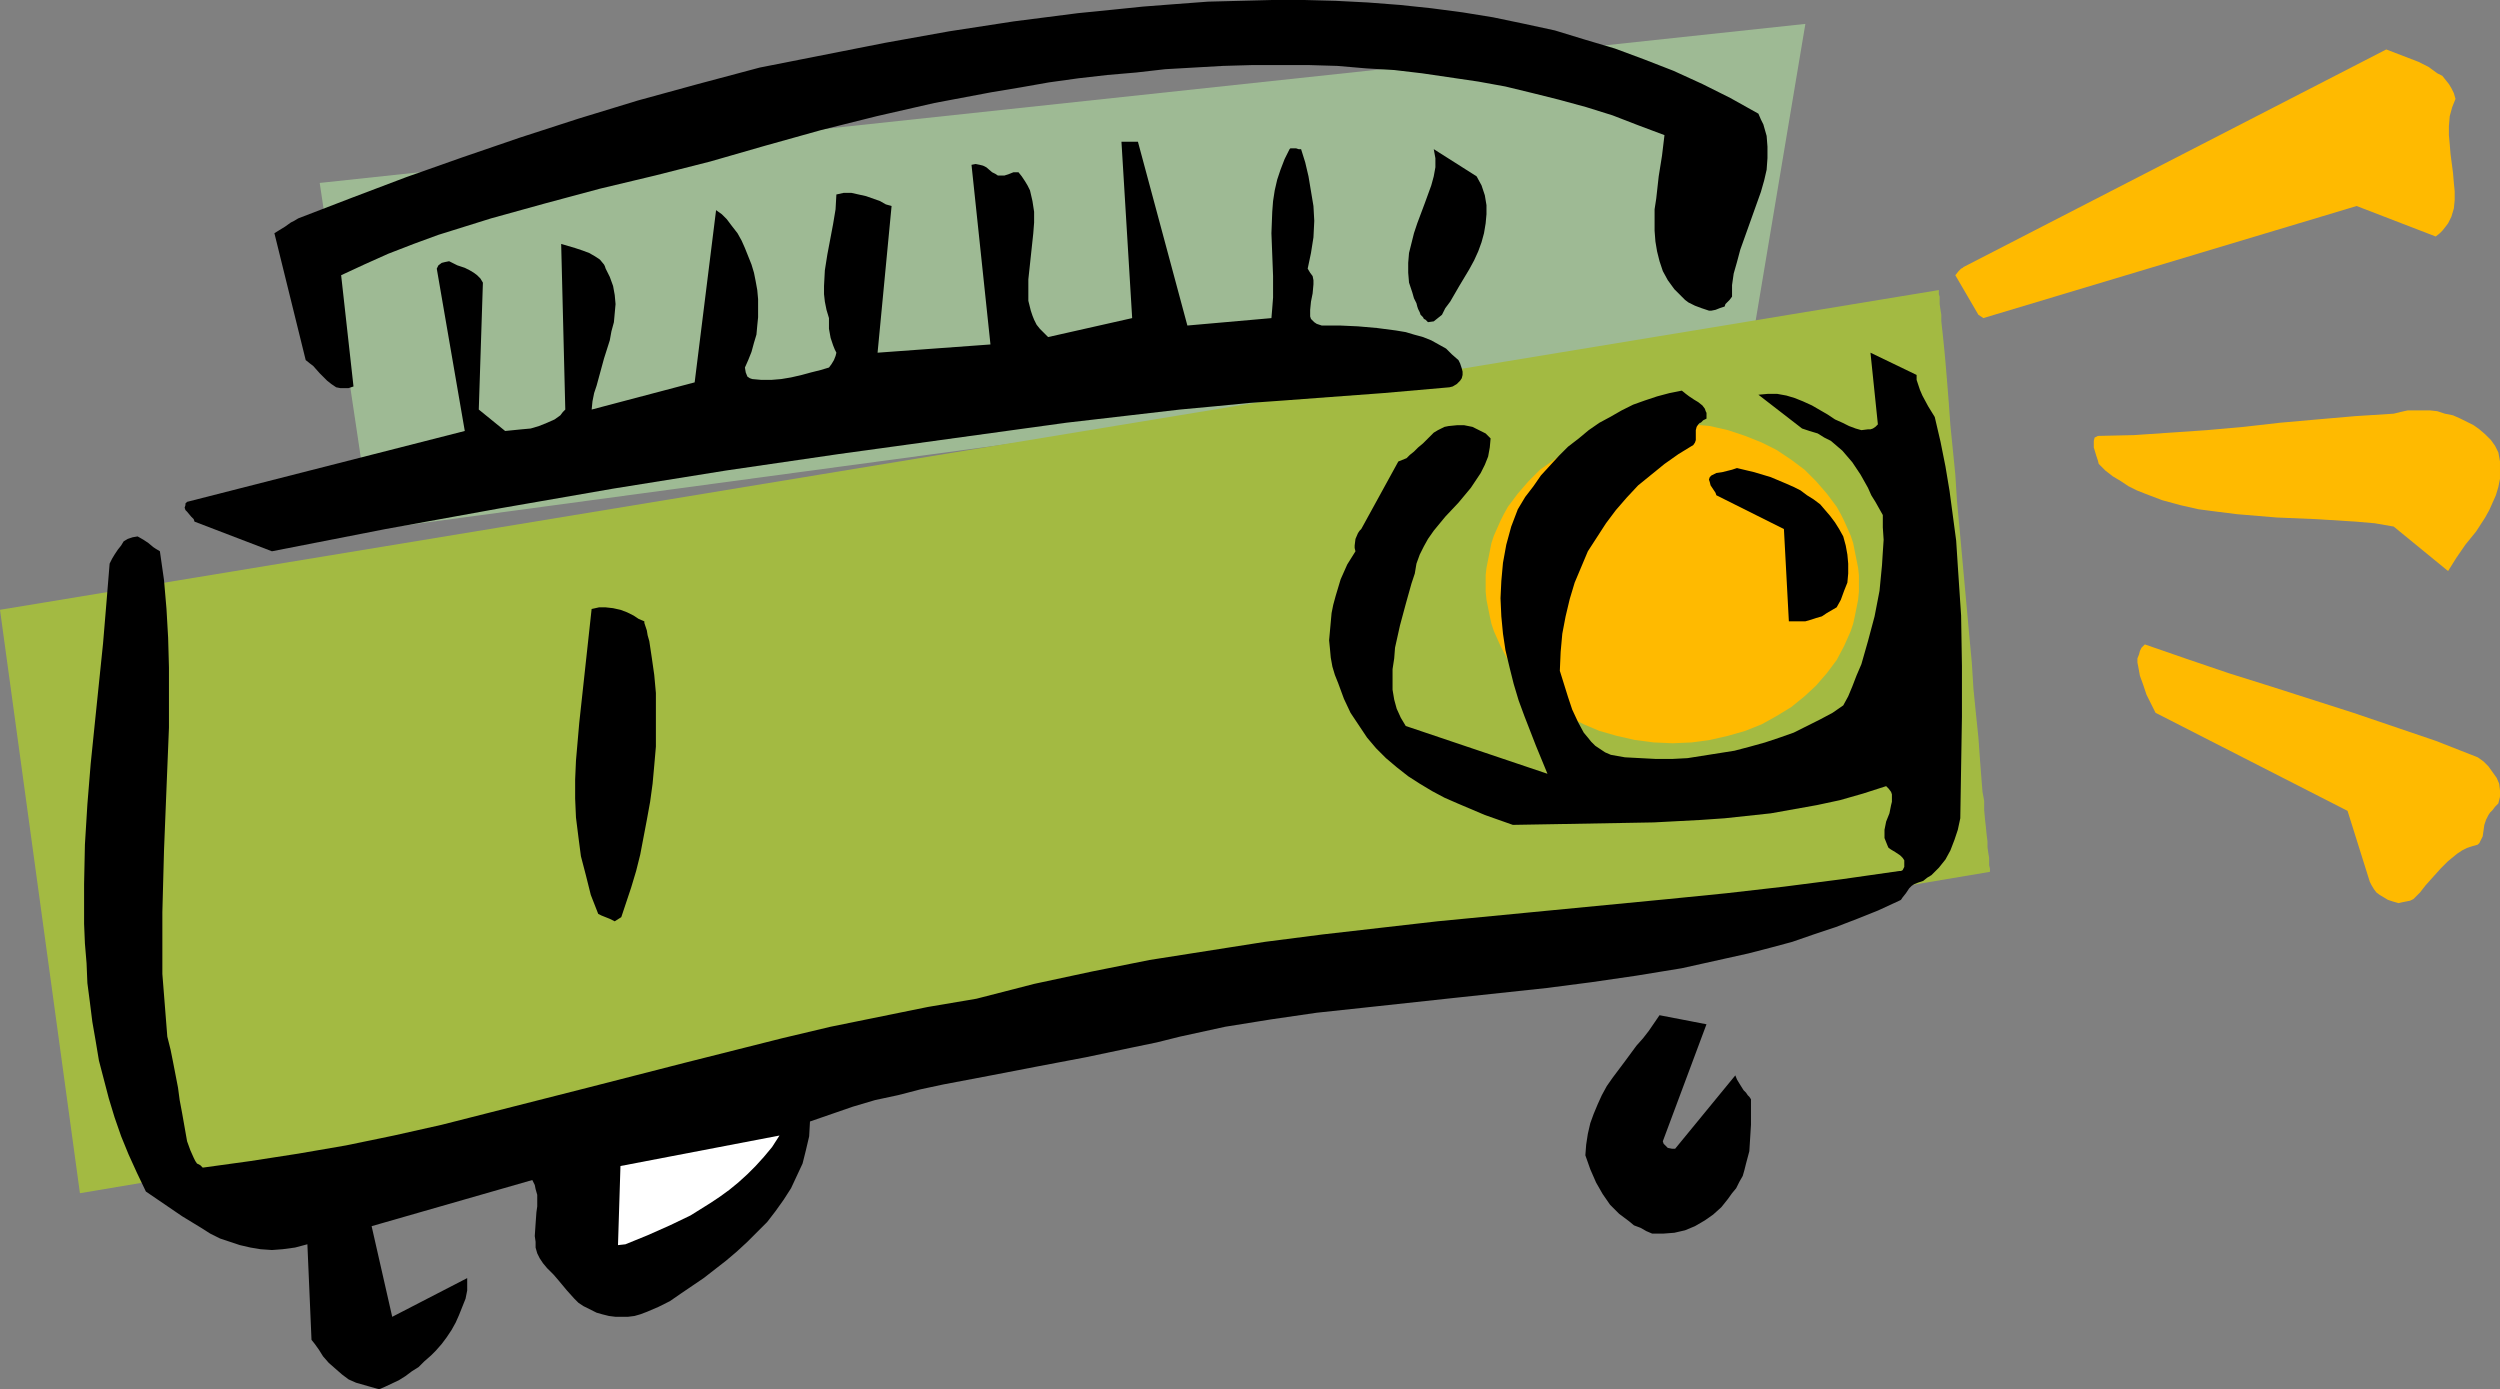
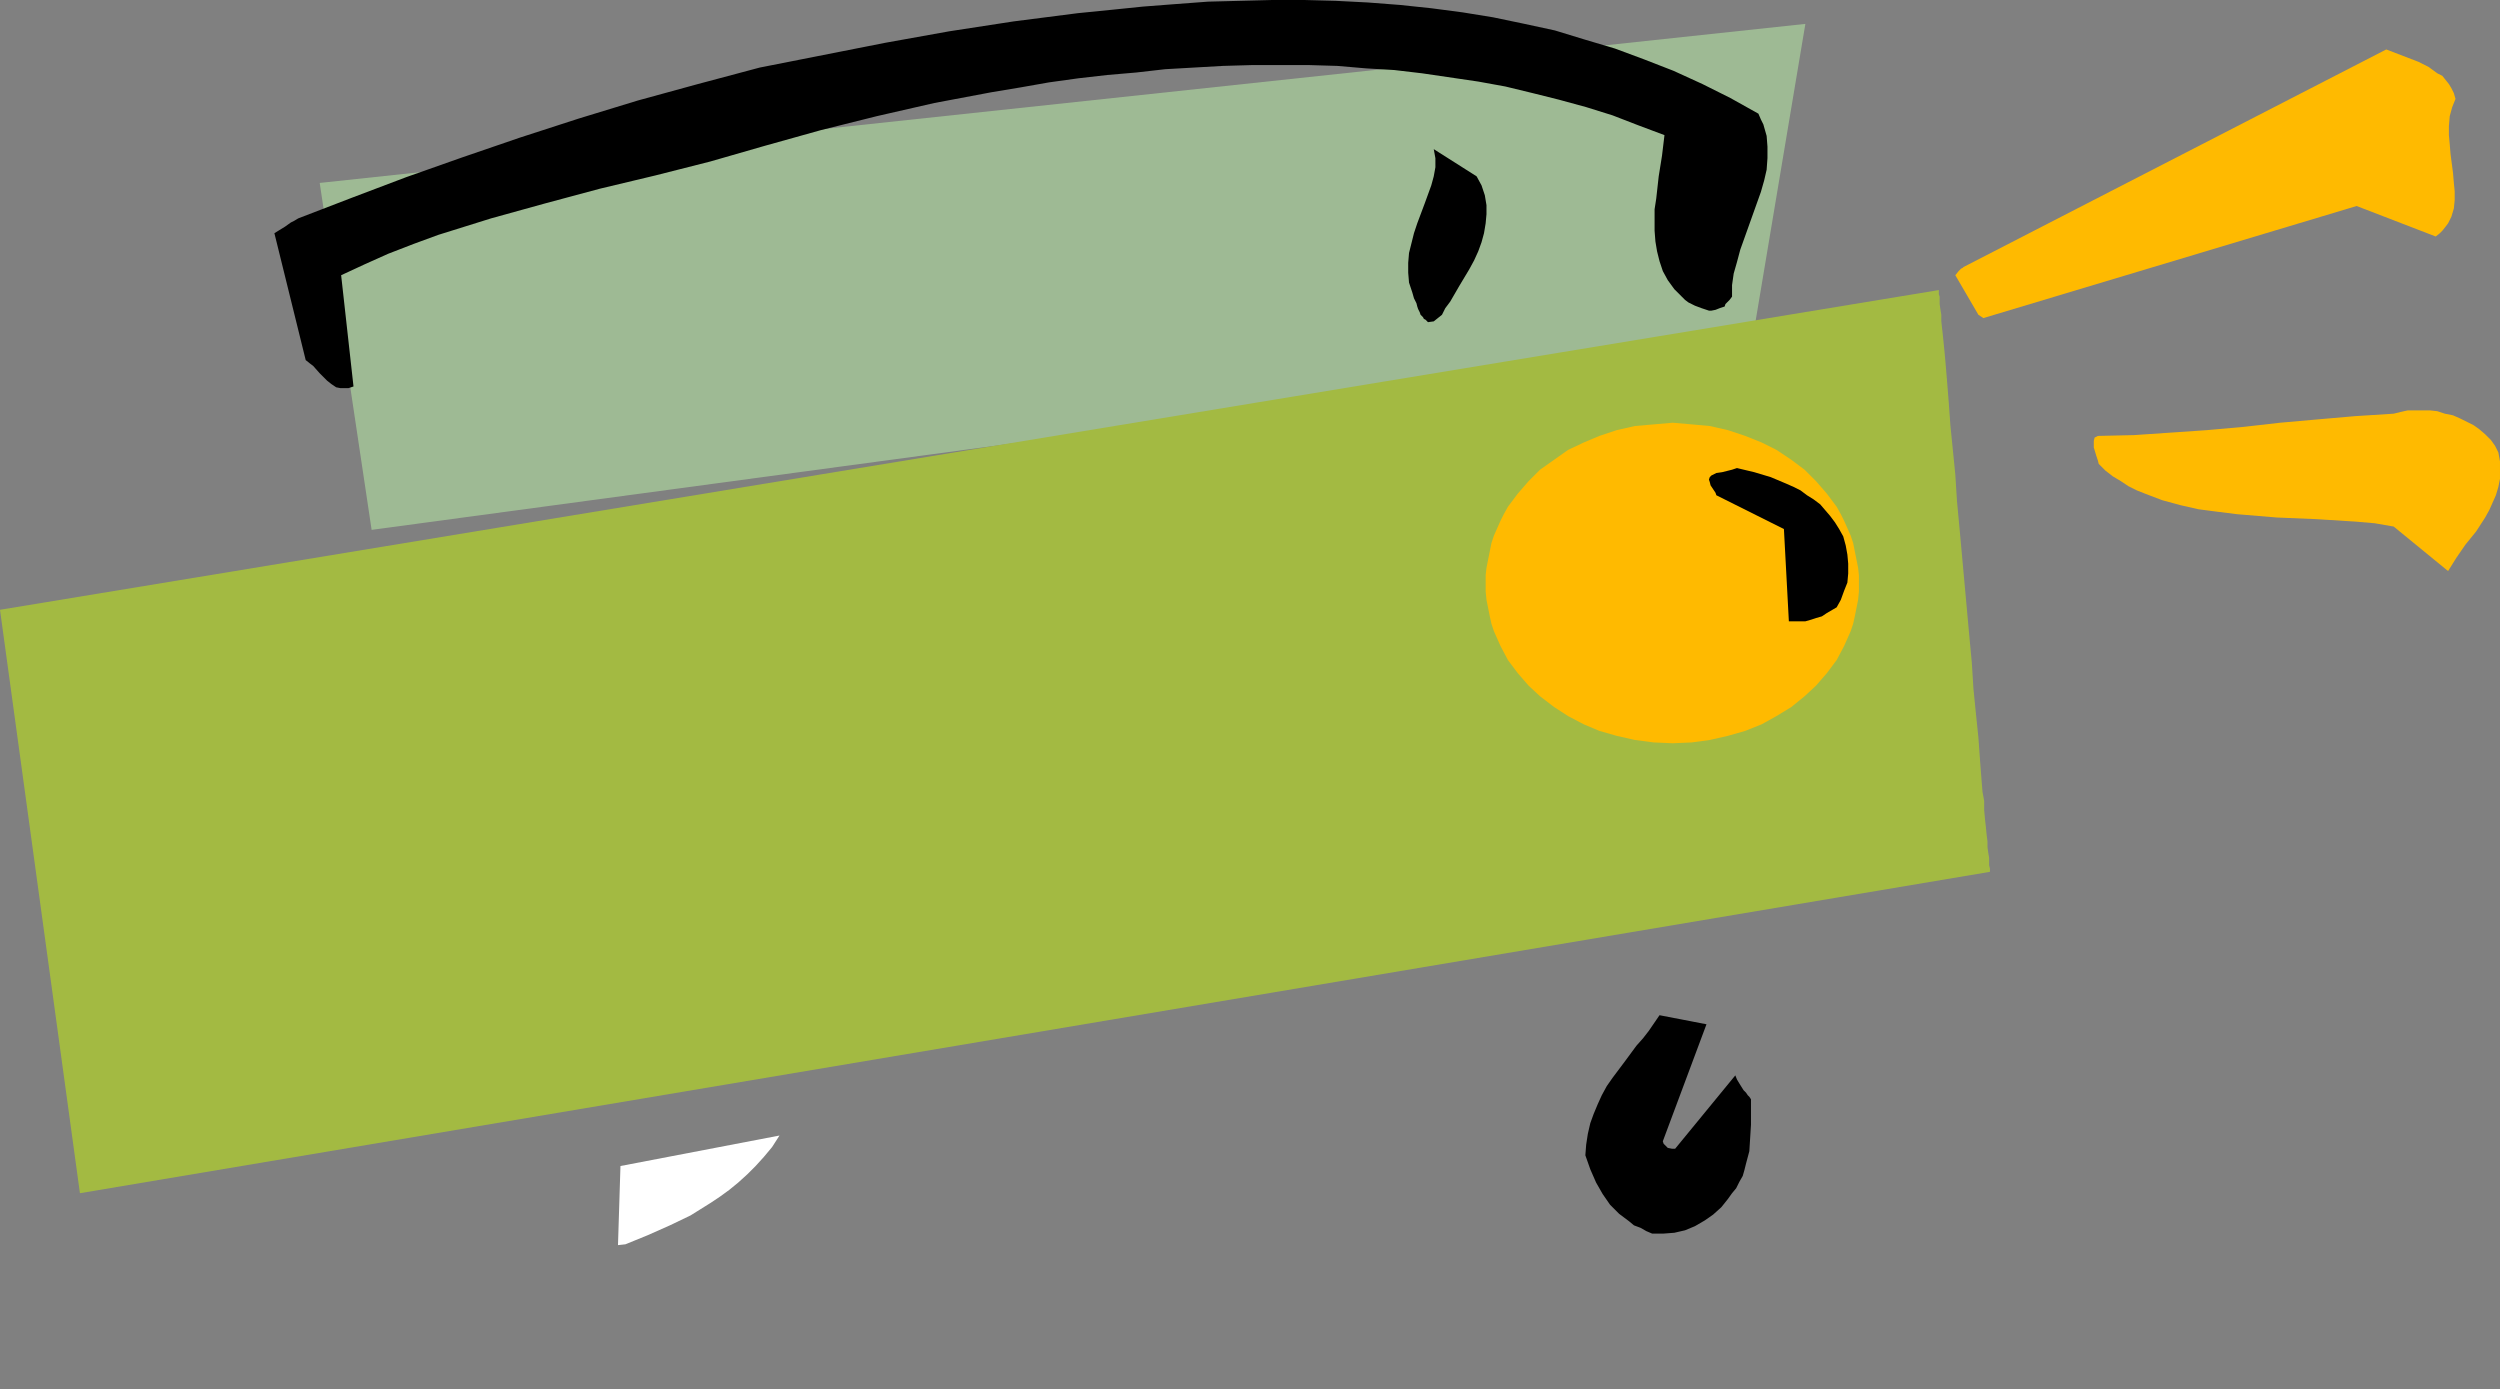
<svg xmlns="http://www.w3.org/2000/svg" xmlns:ns1="http://sodipodi.sourceforge.net/DTD/sodipodi-0.dtd" xmlns:ns2="http://www.inkscape.org/namespaces/inkscape" version="1.0" width="129.724mm" height="72.092mm" id="svg14" ns1:docname="Slide Projector.wmf">
  <rect width="100%" height="100%" fill="#808080" stroke="none" />
  <ns1:namedview id="namedview14" pagecolor="#ffffff" bordercolor="#000000" borderopacity="0.25" ns2:showpageshadow="2" ns2:pageopacity="0.0" ns2:pagecheckerboard="0" ns2:deskcolor="#d1d1d1" ns2:document-units="mm" />
  <defs id="defs1">
    <pattern id="WMFhbasepattern" patternUnits="userSpaceOnUse" width="6" height="6" x="0" y="0" />
  </defs>
  <path style="fill:#9eba94;fill-opacity:1;fill-rule:evenodd;stroke:none" d="M 72.882,103.914 62.701,35.877 354.065,4.687 343.561,67.391 Z" id="path1" />
  <path style="fill:#a3ba42;fill-opacity:1;fill-rule:evenodd;stroke:none" d="M 0,119.59 15.675,234.009 390.264,170.982 v -0.323 -0.323 l -0.162,-0.646 v -0.646 -0.808 l -0.162,-0.97 -0.162,-1.131 v -1.131 l -0.162,-1.293 -0.162,-1.616 -0.162,-1.454 -0.162,-1.778 v -1.778 l -0.323,-1.778 -0.162,-1.939 -0.323,-4.202 -0.323,-4.525 -0.485,-4.687 -0.485,-4.848 -0.323,-5.171 -0.485,-5.171 -1.939,-21.332 -0.485,-5.171 -0.323,-5.171 -0.485,-4.848 -0.485,-4.848 -0.323,-4.525 -0.323,-4.04 -0.162,-1.939 -0.162,-1.939 -0.162,-1.778 -0.162,-1.616 -0.162,-1.616 -0.162,-1.454 -0.162,-1.454 v -1.293 l -0.162,-0.97 -0.162,-1.131 V 58.826 58.179 l -0.162,-0.485 v -0.485 -0.323 z" id="path2" />
  <path style="fill:#ffba00;fill-opacity:1;fill-rule:evenodd;stroke:none" d="m 328.048,82.905 3.717,0.323 3.555,0.323 3.555,0.808 3.394,1.131 3.232,1.293 2.909,1.454 2.909,1.939 2.586,1.939 2.262,2.263 2.101,2.424 1.939,2.586 0.808,1.454 0.646,1.293 0.646,1.454 0.646,1.454 0.485,1.454 0.323,1.616 0.323,1.616 0.323,1.616 0.162,1.454 v 1.778 1.454 l -0.162,1.616 -0.323,1.616 -0.323,1.616 -0.323,1.454 -0.485,1.454 -0.646,1.454 -0.646,1.454 -1.454,2.747 -1.939,2.586 -2.101,2.424 -2.262,2.101 -2.586,2.101 -2.909,1.778 -2.909,1.616 -3.232,1.293 -3.394,0.97 -3.555,0.808 -3.555,0.485 -3.717,0.162 -3.717,-0.162 -3.717,-0.485 -3.555,-0.808 -3.394,-0.97 -3.07,-1.293 -3.07,-1.616 -2.747,-1.778 -2.747,-2.101 -2.262,-2.101 -2.101,-2.424 -1.939,-2.586 -1.454,-2.747 -0.646,-1.454 -0.646,-1.454 -0.485,-1.454 -0.323,-1.454 -0.323,-1.616 -0.323,-1.616 -0.162,-1.616 v -1.454 -1.778 l 0.162,-1.454 0.323,-1.616 0.323,-1.616 0.323,-1.616 0.485,-1.454 0.646,-1.454 0.646,-1.454 0.646,-1.293 0.808,-1.454 1.939,-2.586 2.101,-2.424 2.262,-2.263 2.747,-1.939 2.747,-1.939 3.07,-1.454 3.07,-1.293 3.394,-1.131 3.555,-0.808 3.717,-0.323 z" id="path3" />
-   <path style="fill:#000000;fill-opacity:1;fill-rule:evenodd;stroke:none" d="m 75.467,271.987 2.747,-1.293 1.293,-0.808 1.293,-0.97 1.293,-0.808 1.131,-1.131 1.293,-1.131 0.97,-0.97 1.131,-1.293 0.97,-1.293 0.97,-1.454 0.808,-1.454 0.646,-1.454 0.646,-1.616 0.646,-1.616 0.323,-1.616 v -2.424 l -14.706,7.596 -4.04,-17.777 31.512,-9.05 v 0 l 0.485,0.97 0.162,0.808 0.323,1.131 v 1.131 1.131 l -0.162,1.131 -0.162,2.263 -0.162,2.424 0.162,1.131 v 1.131 l 0.323,1.131 0.485,0.97 0.646,0.97 0.808,0.97 1.293,1.293 0.97,1.131 0.808,0.97 0.808,0.97 1.454,1.616 0.808,0.808 0.97,0.646 1.293,0.646 1.293,0.646 1.131,0.323 1.293,0.323 1.293,0.162 h 1.293 1.131 l 1.293,-0.162 1.131,-0.323 1.293,-0.485 2.262,-0.97 2.262,-1.131 2.101,-1.454 4.525,-3.071 4.363,-3.394 2.101,-1.778 2.101,-1.939 1.939,-1.939 1.939,-1.939 1.616,-2.101 1.616,-2.263 1.454,-2.263 1.131,-2.424 1.131,-2.424 0.646,-2.586 0.646,-2.747 0.162,-2.909 4.202,-1.454 4.202,-1.454 4.363,-1.293 4.525,-0.97 4.363,-1.131 4.525,-0.97 9.373,-1.778 9.211,-1.778 9.373,-1.778 9.211,-1.939 4.686,-0.97 4.525,-1.131 8.888,-1.939 9.05,-1.454 8.888,-1.293 9.05,-0.97 17.938,-1.939 18.099,-1.939 8.726,-1.131 8.888,-1.293 8.888,-1.454 8.726,-1.939 4.363,-0.97 4.363,-1.131 4.202,-1.131 4.202,-1.454 4.363,-1.454 4.202,-1.616 4.04,-1.616 4.202,-1.939 0.323,-0.162 0.323,-0.485 0.646,-0.808 0.646,-0.97 0.485,-0.485 0.485,-0.323 0.808,-0.323 0.97,-0.323 0.808,-0.646 0.808,-0.485 1.454,-1.454 1.293,-1.616 0.97,-1.778 0.808,-2.101 0.646,-1.939 0.485,-2.263 0.323,-19.878 v -10.02 l -0.162,-9.858 -0.323,-4.848 -0.323,-4.848 -0.323,-5.01 -0.646,-4.848 -0.646,-4.848 -0.808,-4.848 -0.97,-4.848 -1.131,-4.848 -1.293,-2.101 -1.131,-2.101 -0.485,-1.131 -0.323,-0.97 -0.323,-0.97 V 73.532 l -9.05,-4.363 1.454,14.06 -0.485,0.485 -0.485,0.323 -0.485,0.162 h -0.485 l -1.293,0.162 -1.131,-0.323 -1.293,-0.485 -1.293,-0.646 -1.454,-0.646 -1.454,-0.97 -3.07,-1.778 -1.778,-0.808 -1.616,-0.646 -1.616,-0.485 -1.778,-0.323 h -1.939 l -1.778,0.162 8.565,6.626 1.454,0.485 1.616,0.485 1.293,0.808 1.293,0.646 1.131,0.97 1.131,0.97 0.97,1.131 0.97,1.131 1.616,2.424 1.454,2.586 0.646,1.454 0.808,1.293 1.454,2.586 v 2.424 l 0.162,2.424 -0.162,2.424 -0.162,2.586 -0.485,5.01 -0.97,5.01 -1.293,4.848 -0.646,2.263 -0.646,2.263 -0.97,2.263 -0.808,2.101 -0.808,1.939 -0.97,1.778 -2.101,1.454 -2.424,1.293 -2.586,1.293 -2.586,1.293 -2.747,0.97 -2.909,0.97 -2.909,0.808 -3.07,0.808 -3.07,0.485 -3.07,0.485 -3.07,0.485 -3.07,0.162 h -3.07 l -3.07,-0.162 -3.07,-0.162 -2.747,-0.485 -1.131,-0.485 -0.97,-0.646 -0.97,-0.646 -0.808,-0.808 -0.646,-0.808 -0.808,-0.97 -1.131,-2.101 -1.131,-2.424 -0.808,-2.424 -1.616,-5.171 0.162,-3.717 0.323,-3.555 0.646,-3.394 0.808,-3.394 0.97,-3.232 1.293,-3.071 1.293,-3.071 1.778,-2.747 1.778,-2.747 1.939,-2.586 2.101,-2.424 2.262,-2.424 2.586,-2.101 2.586,-2.101 2.747,-1.939 2.909,-1.778 0.323,-0.485 0.162,-0.485 v -0.97 -0.97 l 0.162,-0.646 0.323,-0.485 0.162,-0.162 0.162,-0.162 h 0.162 l 0.485,-0.485 0.646,-0.323 v -0.485 -0.646 l -0.162,-0.323 -0.162,-0.485 -0.485,-0.646 -0.808,-0.646 -0.808,-0.485 -0.97,-0.646 -0.646,-0.485 -0.808,-0.646 -2.424,0.485 -2.424,0.646 -2.424,0.808 -2.262,0.808 -2.262,1.131 -2.262,1.293 -2.101,1.131 -2.101,1.454 -1.939,1.616 -2.101,1.616 -1.778,1.778 -1.778,1.939 -1.778,1.939 -1.454,2.101 -1.616,2.101 -1.454,2.424 -1.293,3.394 -0.97,3.555 -0.646,3.555 -0.323,3.555 -0.162,3.394 0.162,3.555 0.323,3.394 0.485,3.232 0.808,3.394 0.808,3.232 0.97,3.232 1.131,3.071 1.131,2.909 1.131,2.909 1.131,2.747 1.131,2.747 -27.795,-9.373 -0.97,-1.616 -0.808,-1.778 -0.485,-1.778 -0.323,-1.939 v -1.939 -2.101 l 0.323,-2.101 0.162,-2.101 0.97,-4.363 1.131,-4.202 1.131,-4.04 0.646,-1.939 0.323,-1.939 0.646,-1.778 0.808,-1.616 0.808,-1.454 1.131,-1.616 2.262,-2.747 2.586,-2.747 2.424,-2.909 0.97,-1.454 0.97,-1.454 0.808,-1.616 0.646,-1.616 0.323,-1.778 0.162,-1.778 -0.97,-0.97 -1.293,-0.646 -1.293,-0.646 -1.616,-0.323 h -1.454 l -1.616,0.162 -0.808,0.162 -0.646,0.323 -0.646,0.323 -0.808,0.485 -0.97,0.97 -1.131,1.131 -0.97,0.808 -0.808,0.808 -0.808,0.646 -0.646,0.646 -0.808,0.323 -0.808,0.323 -7.272,13.252 -0.323,0.323 -0.323,0.485 -0.485,1.131 -0.162,1.293 v 0.485 l 0.162,0.646 -0.808,1.293 -0.808,1.293 -0.646,1.454 -0.646,1.454 -0.485,1.616 -0.485,1.616 -0.485,1.778 -0.323,1.616 -0.162,1.778 -0.162,1.778 -0.162,1.778 0.162,1.616 0.162,1.778 0.323,1.778 0.485,1.616 0.646,1.616 1.131,3.071 1.293,2.747 1.616,2.424 1.616,2.424 1.778,2.101 1.939,1.939 2.101,1.778 2.262,1.778 2.262,1.454 2.424,1.454 2.424,1.293 2.586,1.131 5.333,2.263 5.494,1.939 9.373,-0.162 18.261,-0.323 9.211,-0.485 4.686,-0.323 4.525,-0.485 4.525,-0.485 4.525,-0.808 4.525,-0.808 4.525,-0.97 4.525,-1.293 4.525,-1.454 0.485,0.485 0.485,0.646 0.162,0.485 v 0.646 0.808 l -0.162,0.646 -0.323,1.616 -0.646,1.616 -0.323,1.616 v 0.808 0.808 l 0.323,0.808 0.323,0.808 0.162,0.323 0.485,0.323 0.808,0.485 0.97,0.646 0.485,0.485 0.323,0.485 v 0.646 0.646 l -0.323,0.646 -0.323,0.162 h -0.323 l -11.312,1.616 -11.312,1.454 -11.312,1.293 -11.312,1.131 -45.248,4.363 -11.312,1.293 -11.312,1.293 -11.312,1.454 -11.312,1.778 -11.312,1.778 -11.312,2.263 -11.312,2.424 -11.312,2.909 -9.534,1.616 -9.534,1.939 -9.534,1.939 -9.534,2.263 -19.23,4.848 -18.907,4.848 -19.069,4.848 -9.534,2.424 -9.373,2.101 -9.373,1.939 -9.373,1.616 -9.373,1.454 -9.373,1.293 -0.485,-0.485 -0.646,-0.323 -0.323,-0.485 -0.323,-0.646 -0.646,-1.454 -0.646,-1.778 -0.485,-2.747 -0.485,-2.747 -0.485,-2.586 -0.323,-2.424 -0.97,-5.01 -0.485,-2.424 -0.646,-2.586 -0.485,-6.141 -0.485,-6.141 v -5.98 -6.141 l 0.323,-12.121 0.485,-12.121 0.485,-11.959 v -5.818 -5.98 l -0.162,-5.818 -0.323,-5.656 -0.485,-5.656 -0.808,-5.656 -0.808,-0.485 -0.485,-0.323 -0.97,-0.808 -0.97,-0.646 -1.131,-0.646 -0.97,0.162 -0.97,0.323 -0.808,0.485 -0.485,0.808 -0.646,0.808 -0.646,0.97 -0.485,0.808 -0.485,0.97 -0.646,7.919 -0.646,7.757 -1.616,15.676 -0.808,7.919 -0.646,7.919 -0.485,7.919 -0.162,7.757 v 7.757 l 0.162,3.879 0.323,3.879 0.162,3.879 0.485,3.717 0.485,3.879 0.646,3.717 0.646,3.879 0.97,3.717 0.97,3.717 1.131,3.717 1.293,3.717 1.454,3.555 1.616,3.555 1.778,3.717 3.555,2.424 3.555,2.424 3.717,2.263 1.778,1.131 1.939,0.97 1.939,0.646 1.939,0.646 2.101,0.485 1.939,0.323 2.262,0.162 2.101,-0.162 2.424,-0.323 2.424,-0.646 0.808,18.747 0.646,0.808 0.808,1.131 0.808,1.293 1.131,1.293 1.293,1.131 1.293,1.131 1.293,0.97 1.454,0.646 4.525,1.293 z" id="path4" />
  <path style="fill:#ffffff;fill-opacity:1;fill-rule:evenodd;stroke:none" d="m 122.654,244.029 4.363,-1.778 4.363,-1.939 4.04,-1.939 3.878,-2.424 1.939,-1.293 1.778,-1.293 1.778,-1.454 1.778,-1.616 1.616,-1.616 1.616,-1.778 1.616,-1.939 1.454,-2.263 -31.189,5.98 -0.485,15.514 z" id="path5" />
  <path style="fill:#000000;fill-opacity:1;fill-rule:evenodd;stroke:none" d="m 324.008,241.928 h 2.262 l 2.101,-0.162 2.101,-0.485 1.939,-0.808 1.939,-1.131 1.616,-1.131 1.616,-1.454 1.293,-1.616 0.808,-1.131 0.808,-0.97 0.646,-1.293 0.646,-1.131 0.323,-1.131 0.323,-1.293 0.646,-2.424 0.162,-2.586 0.162,-2.586 v -5.01 l -0.323,-0.485 -0.323,-0.323 -0.323,-0.485 -0.485,-0.485 -0.808,-1.293 -0.485,-0.808 -0.323,-0.808 -11.797,14.383 h -0.646 l -0.808,-0.162 -0.485,-0.485 -0.323,-0.323 -0.162,-0.485 v 0 l 8.565,-22.948 -9.211,-1.778 -2.101,3.071 -1.131,1.454 -1.293,1.454 -2.262,3.071 -2.424,3.232 -1.131,1.616 -0.97,1.778 -0.808,1.778 -0.808,1.939 -0.646,1.778 -0.485,2.101 -0.323,2.101 -0.162,2.101 0.97,2.747 1.131,2.586 1.293,2.263 1.454,2.101 1.778,1.778 1.939,1.454 0.97,0.808 1.293,0.485 1.131,0.646 z" id="path6" />
-   <path style="fill:#000000;fill-opacity:1;fill-rule:evenodd;stroke:none" d="m 121.846,179.87 0.97,-2.909 0.97,-2.909 0.97,-3.232 0.808,-3.232 0.646,-3.394 0.646,-3.394 0.646,-3.555 0.485,-3.555 0.323,-3.555 0.323,-3.717 v -3.555 -3.555 -3.394 l -0.323,-3.555 -0.485,-3.394 -0.485,-3.232 -0.323,-1.131 -0.162,-0.97 -0.323,-0.97 -0.162,-0.485 v -0.323 l -1.131,-0.485 -0.97,-0.646 -1.293,-0.646 -1.293,-0.485 -1.454,-0.323 -1.454,-0.162 h -1.293 l -1.454,0.323 -0.808,7.434 -1.616,14.868 -0.646,7.434 -0.162,3.717 v 3.717 l 0.162,3.717 0.485,3.879 0.485,3.717 0.97,3.717 0.97,3.879 1.454,3.717 0.646,0.323 0.808,0.323 0.808,0.323 0.97,0.485 z" id="path7" />
-   <path style="fill:#ffba00;fill-opacity:1;fill-rule:evenodd;stroke:none" d="m 470.417,177.123 0.646,-0.162 0.808,-0.162 0.808,-0.162 0.646,-0.323 1.293,-1.293 1.131,-1.454 1.454,-1.616 1.454,-1.616 1.454,-1.454 1.778,-1.454 0.97,-0.646 0.97,-0.485 0.97,-0.323 1.131,-0.323 0.323,-0.323 0.162,-0.323 0.485,-0.97 0.162,-1.131 0.162,-1.131 0.323,-0.97 0.485,-0.97 0.323,-0.485 0.485,-0.485 0.485,-0.646 0.646,-0.646 0.323,-1.293 v -1.293 l -0.162,-1.293 -0.485,-1.131 -0.808,-1.131 -0.808,-1.131 -0.97,-0.97 -1.131,-0.808 -8.242,-3.232 -8.08,-2.747 -8.08,-2.747 -8.08,-2.586 -8.08,-2.586 -8.242,-2.586 -8.08,-2.747 -8.403,-2.909 -0.646,0.646 -0.323,0.646 -0.162,0.646 -0.323,0.808 v 0.808 l 0.162,0.808 0.323,1.778 0.646,1.778 0.646,1.939 1.778,3.555 37.653,19.231 4.363,13.898 0.323,0.646 0.485,0.808 0.485,0.646 0.646,0.485 0.808,0.485 0.808,0.485 0.97,0.323 z" id="path8" />
  <path style="fill:#000000;fill-opacity:1;fill-rule:evenodd;stroke:none" d="m 351.803,121.853 h 1.131 1.131 l 1.131,-0.323 0.97,-0.323 1.131,-0.323 0.97,-0.646 1.939,-1.131 0.808,-1.454 0.646,-1.778 0.646,-1.616 0.162,-1.778 v -1.939 l -0.162,-1.778 -0.323,-1.778 -0.485,-1.778 -0.808,-1.454 -0.808,-1.293 -0.97,-1.293 -0.97,-1.131 -0.97,-1.131 -1.293,-0.97 -1.293,-0.808 -1.293,-0.97 -1.293,-0.646 -1.454,-0.646 -3.07,-1.293 -3.232,-0.97 -3.394,-0.808 -0.97,0.323 -0.646,0.162 -1.293,0.323 -1.131,0.162 -0.97,0.485 -0.323,0.323 -0.162,0.485 0.162,0.485 0.162,0.646 0.646,0.97 0.323,0.485 0.162,0.485 13.251,6.626 0.97,18.1 z" id="path9" />
  <path style="fill:#ffba00;fill-opacity:1;fill-rule:evenodd;stroke:none" d="m 480.113,111.995 1.616,-2.586 1.778,-2.586 2.101,-2.586 1.778,-2.747 0.808,-1.454 0.646,-1.454 0.646,-1.454 0.485,-1.616 0.323,-1.616 v -1.616 -1.778 l -0.323,-1.778 -0.646,-1.293 -0.808,-1.131 -1.131,-1.131 -1.131,-0.97 -1.131,-0.808 -1.293,-0.646 -1.293,-0.646 -1.454,-0.646 -1.616,-0.323 -1.454,-0.485 -1.454,-0.162 h -1.454 -1.454 -1.454 l -1.454,0.323 -1.293,0.323 -7.595,0.485 -7.434,0.646 -7.272,0.646 -7.11,0.808 -7.272,0.646 -7.11,0.485 -7.11,0.485 -7.11,0.162 -0.323,0.162 -0.323,0.162 -0.162,0.646 v 0.485 0.808 l 0.485,1.616 0.323,0.97 0.162,0.646 1.293,1.293 1.454,1.131 1.616,0.97 1.454,0.97 1.616,0.808 1.616,0.646 3.394,1.293 3.555,0.97 3.555,0.808 3.717,0.485 3.878,0.485 3.878,0.323 3.878,0.323 3.878,0.162 3.878,0.162 7.757,0.485 3.717,0.323 3.717,0.646 z" id="path10" />
-   <path style="fill:#000000;fill-opacity:1;fill-rule:evenodd;stroke:none" d="m 53.328,108.116 22.301,-4.363 22.301,-4.04 22.301,-3.879 22.139,-3.555 22.139,-3.232 22.301,-3.071 22.301,-3.071 22.301,-2.586 6.949,-0.646 6.626,-0.646 6.787,-0.485 6.464,-0.485 13.09,-0.97 12.928,-1.131 0.646,-0.162 0.808,-0.485 0.646,-0.646 0.323,-0.485 0.162,-0.646 v -0.646 l -0.162,-0.646 -0.323,-0.97 -0.323,-0.646 -1.293,-1.131 -1.131,-1.131 -1.454,-0.808 -1.454,-0.808 -1.616,-0.646 -1.778,-0.485 -1.616,-0.485 -1.939,-0.323 -3.717,-0.485 -3.717,-0.323 -3.555,-0.162 h -3.555 l -0.97,-0.323 -0.485,-0.323 -0.646,-0.646 -0.162,-0.485 v -0.646 -0.646 l 0.162,-1.616 0.323,-1.616 0.162,-1.778 v -0.808 l -0.162,-0.808 -0.485,-0.646 -0.485,-0.808 0.646,-3.071 0.485,-3.071 0.162,-3.232 -0.162,-2.909 -0.485,-2.909 -0.485,-2.909 -0.646,-2.747 -0.808,-2.586 h -0.485 l -0.485,-0.162 h -0.808 -0.323 l -0.162,0.162 -0.97,1.939 -0.808,2.101 -0.646,1.939 -0.485,2.101 -0.323,2.101 -0.162,2.101 -0.162,4.202 0.162,4.202 0.162,4.202 v 4.202 l -0.162,2.101 -0.162,1.939 -16.483,1.454 -9.696,-36.039 h -3.232 l 2.101,34.584 -16.483,3.717 -0.808,-0.808 -0.808,-0.808 -0.646,-0.808 -0.485,-0.97 -0.323,-0.808 -0.323,-0.97 -0.485,-1.939 v -2.101 -2.101 l 0.97,-9.05 0.162,-2.101 v -2.101 l -0.323,-2.101 -0.485,-2.101 -0.485,-0.97 -0.485,-0.808 -0.646,-0.97 -0.646,-0.808 h -0.485 -0.485 l -0.808,0.323 -0.97,0.323 h -0.646 -0.646 l -0.485,-0.323 -0.646,-0.323 -1.131,-0.97 -0.646,-0.323 -0.646,-0.162 -0.808,-0.162 -0.808,0.162 3.717,35.231 -22.139,1.616 2.747,-28.766 -1.131,-0.323 -1.131,-0.646 -2.747,-0.97 -1.454,-0.323 -1.454,-0.323 h -1.454 l -1.454,0.323 -0.162,2.909 -0.485,2.909 -1.131,5.98 -0.485,3.071 -0.162,3.071 v 1.616 l 0.162,1.454 0.323,1.616 0.485,1.616 v 2.101 l 0.323,1.778 0.485,1.454 0.323,0.808 0.323,0.646 -0.162,0.646 -0.323,0.808 -0.485,0.808 -0.485,0.646 -1.616,0.485 -1.939,0.485 -1.778,0.485 -2.101,0.485 -1.939,0.323 -1.939,0.162 h -1.939 l -1.778,-0.162 -0.485,-0.162 -0.485,-0.323 -0.323,-0.808 -0.162,-0.97 0.646,-1.454 0.646,-1.616 0.485,-1.778 0.485,-1.616 0.162,-1.778 0.162,-1.616 v -1.778 -1.778 l -0.162,-1.778 -0.323,-1.778 -0.323,-1.616 -0.485,-1.616 -0.646,-1.616 -0.646,-1.616 -0.646,-1.454 -0.808,-1.454 -1.131,-1.454 -0.97,-1.293 -0.97,-0.97 -1.131,-0.808 -4.202,33.776 -20.2,5.333 0.162,-1.616 0.323,-1.616 0.485,-1.454 0.485,-1.778 0.97,-3.555 1.131,-3.555 0.323,-1.778 0.485,-1.778 0.162,-1.778 0.162,-1.778 -0.162,-1.778 -0.323,-1.778 -0.646,-1.778 -0.808,-1.616 -0.162,-0.485 -0.162,-0.323 -0.808,-0.97 -0.97,-0.646 -1.131,-0.646 -1.293,-0.485 -1.454,-0.485 -2.747,-0.808 0.808,32.483 -0.485,0.485 -0.485,0.646 -1.131,0.808 -1.454,0.646 -1.616,0.646 -1.616,0.485 -1.778,0.162 -1.616,0.162 -1.616,0.162 -5.171,-4.202 0.808,-24.888 -0.485,-0.808 -0.646,-0.646 -0.646,-0.485 -0.808,-0.485 -0.97,-0.485 -0.97,-0.323 -0.485,-0.162 -0.646,-0.323 -0.97,-0.485 -0.808,0.162 -0.646,0.162 -0.646,0.485 -0.162,0.323 -0.162,0.323 5.494,31.837 -54.459,13.898 v 0 l -0.323,0.323 v 0.323 l -0.162,0.485 0.162,0.485 0.323,0.323 0.808,0.97 0.485,0.485 0.162,0.485 v 0 z" id="path11" />
  <path style="fill:#000000;fill-opacity:1;fill-rule:evenodd;stroke:none" d="m 65.933,75.956 0.808,0.162 h 0.808 0.808 l 0.485,-0.162 0.485,-0.162 -2.424,-21.817 4.525,-2.101 4.686,-2.101 5.01,-1.939 4.848,-1.778 5.171,-1.616 5.171,-1.616 10.504,-2.909 10.827,-2.909 10.827,-2.586 10.827,-2.747 10.666,-3.071 10.989,-3.071 10.989,-2.747 11.312,-2.586 11.15,-2.101 5.818,-0.97 5.494,-0.97 5.818,-0.808 5.656,-0.646 5.656,-0.485 5.656,-0.646 5.656,-0.323 5.656,-0.323 5.656,-0.162 h 5.656 5.656 l 5.494,0.162 5.656,0.485 5.494,0.323 5.494,0.646 5.494,0.808 5.494,0.808 5.333,0.97 5.333,1.293 5.171,1.293 5.333,1.454 5.171,1.616 5.01,1.939 5.171,1.939 -0.485,4.04 -0.646,4.04 -0.485,4.363 -0.323,2.101 v 2.101 2.101 l 0.162,2.101 0.323,1.939 0.485,1.939 0.646,1.939 0.97,1.778 1.293,1.778 1.454,1.454 0.646,0.646 0.646,0.485 1.293,0.646 1.293,0.485 1.454,0.485 h 0.485 l 0.808,-0.162 0.808,-0.323 0.97,-0.323 0.162,-0.485 0.323,-0.323 0.485,-0.485 0.485,-0.646 v -2.263 l 0.323,-2.263 0.646,-2.263 0.646,-2.424 1.616,-4.525 1.616,-4.525 0.808,-2.263 0.646,-2.263 0.485,-2.101 0.162,-2.263 v -2.263 l -0.162,-2.101 -0.646,-2.263 -0.485,-0.97 -0.485,-1.131 -5.494,-3.071 -5.494,-2.747 -5.656,-2.586 -5.818,-2.263 -5.656,-2.101 -5.979,-1.778 -5.818,-1.778 -5.979,-1.293 L 292.819,3.394 286.84,2.424 280.699,1.616 274.558,0.97 268.256,0.485 261.953,0.162 255.813,0 h -6.302 l -6.302,0.162 -6.302,0.162 -6.464,0.485 -6.302,0.485 -6.302,0.646 -6.464,0.646 -12.605,1.616 -12.605,1.939 -12.605,2.263 -12.282,2.424 -12.282,2.424 -12.12,3.232 -11.797,3.232 -11.635,3.555 -11.474,3.717 -11.312,3.879 -10.989,3.879 -10.666,4.04 -10.504,4.04 -0.808,0.485 -0.646,0.323 -1.131,0.808 -2.101,1.293 6.141,24.888 0.808,0.646 0.646,0.485 1.293,1.454 1.454,1.454 0.808,0.646 z" id="path12" />
  <path style="fill:#000000;fill-opacity:1;fill-rule:evenodd;stroke:none" d="m 281.184,63.027 1.616,-1.293 0.646,-1.293 0.97,-1.293 1.778,-3.071 1.939,-3.232 0.97,-1.778 0.808,-1.778 0.646,-1.778 0.485,-1.778 0.323,-1.939 0.162,-1.778 v -1.778 l -0.323,-1.939 -0.646,-1.939 -0.97,-1.778 -8.403,-5.333 0.323,1.778 v 1.778 l -0.323,1.778 -0.485,1.778 -1.293,3.555 -1.454,3.879 -0.646,1.939 -0.485,1.939 -0.485,1.939 -0.162,1.939 v 1.939 l 0.162,1.939 0.646,1.939 0.323,1.131 0.485,0.97 0.162,0.646 0.162,0.485 0.323,0.646 0.162,0.485 0.323,0.323 0.162,0.162 0.162,0.323 0.323,0.162 0.485,0.485 z" id="path13" />
  <path style="fill:#ffba00;fill-opacity:1;fill-rule:evenodd;stroke:none" d="m 388.971,62.381 73.205,-21.979 15.514,5.98 0.808,-0.646 0.485,-0.485 0.646,-0.808 0.485,-0.646 0.646,-1.293 0.485,-1.616 0.162,-1.616 v -1.778 l -0.162,-1.616 -0.162,-1.939 -0.485,-3.717 -0.162,-1.939 -0.162,-1.778 v -1.778 l 0.162,-1.939 0.485,-1.778 0.646,-1.616 -0.323,-1.131 -0.485,-0.97 -0.485,-0.808 -0.646,-0.808 -0.646,-0.808 -0.97,-0.485 -1.778,-1.293 -1.939,-0.97 -2.101,-0.808 -2.101,-0.808 -2.101,-0.808 -82.901,42.665 v 0 l -0.162,0.162 -0.323,0.162 -0.485,0.485 -0.646,0.808 4.525,7.757 z" id="path14" />
</svg>